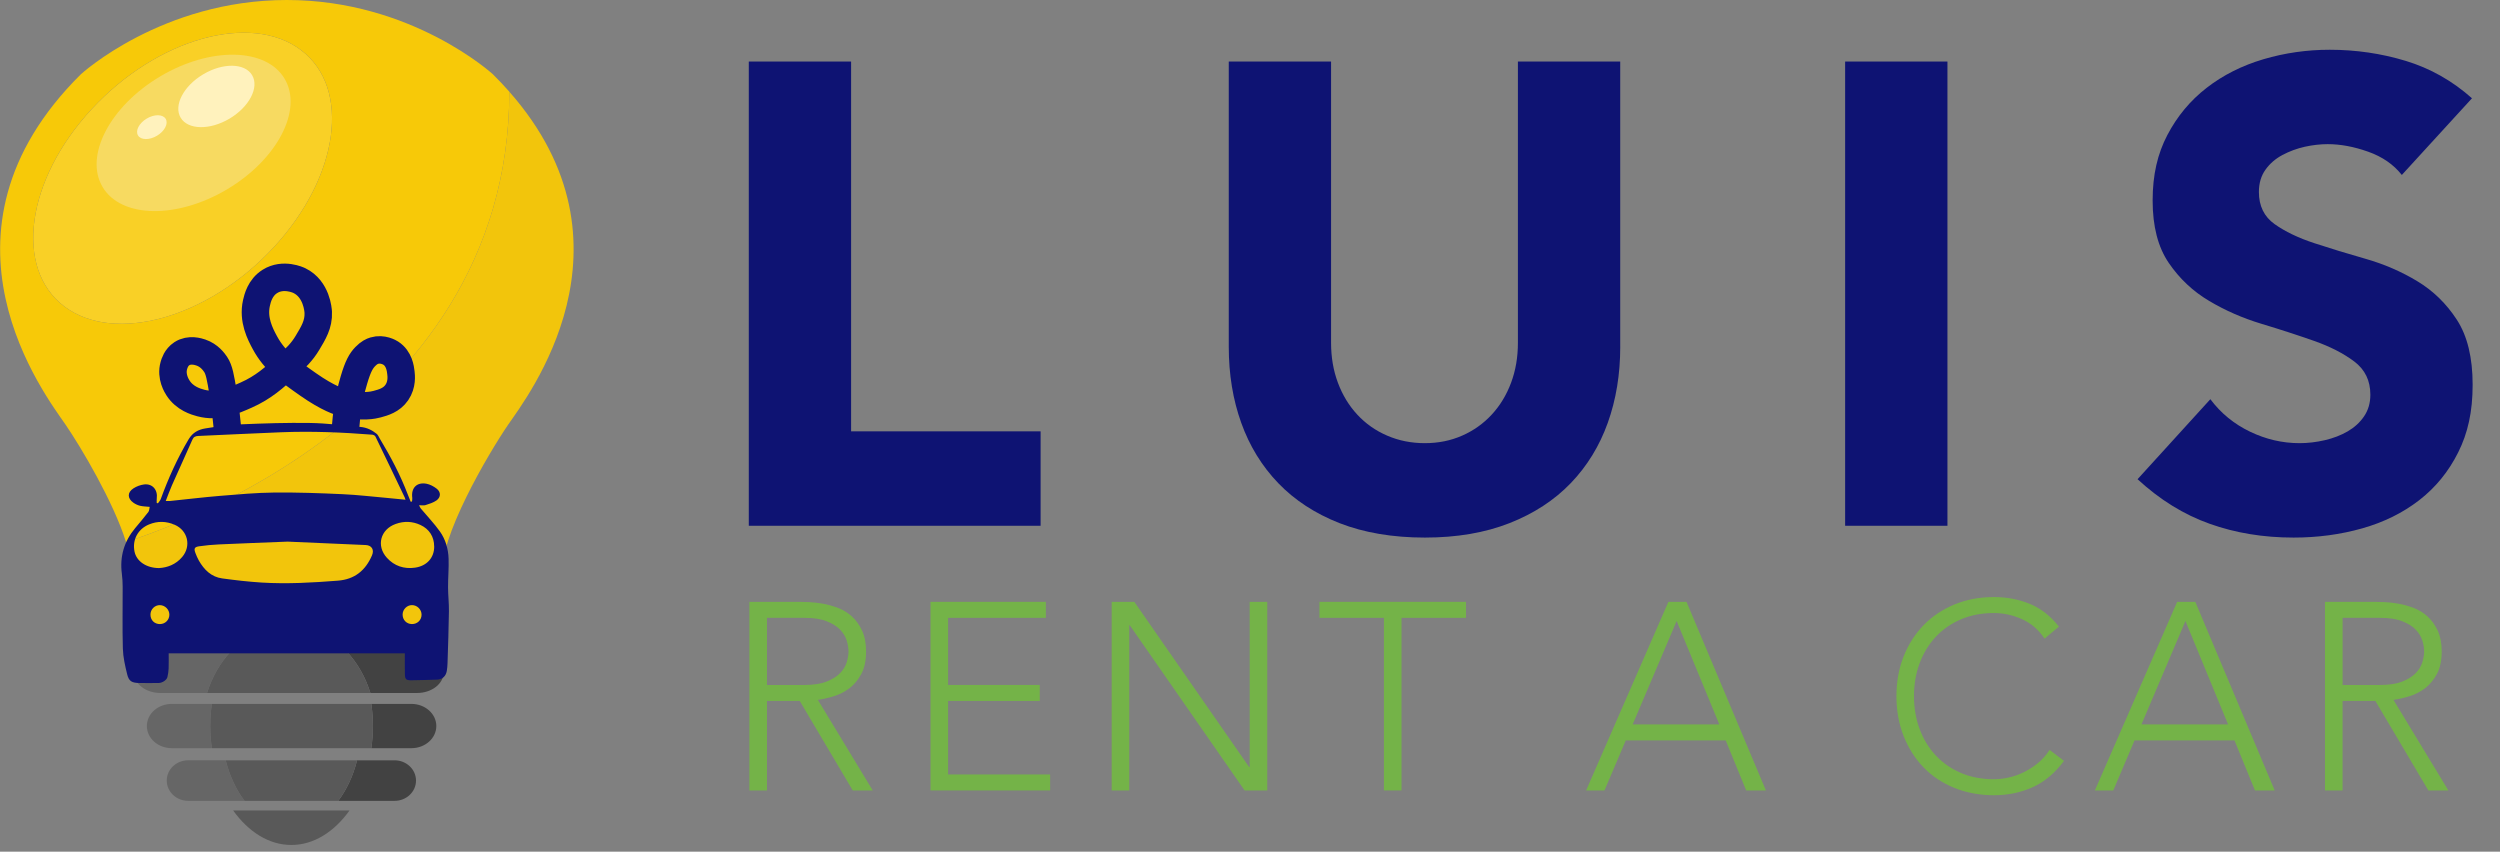
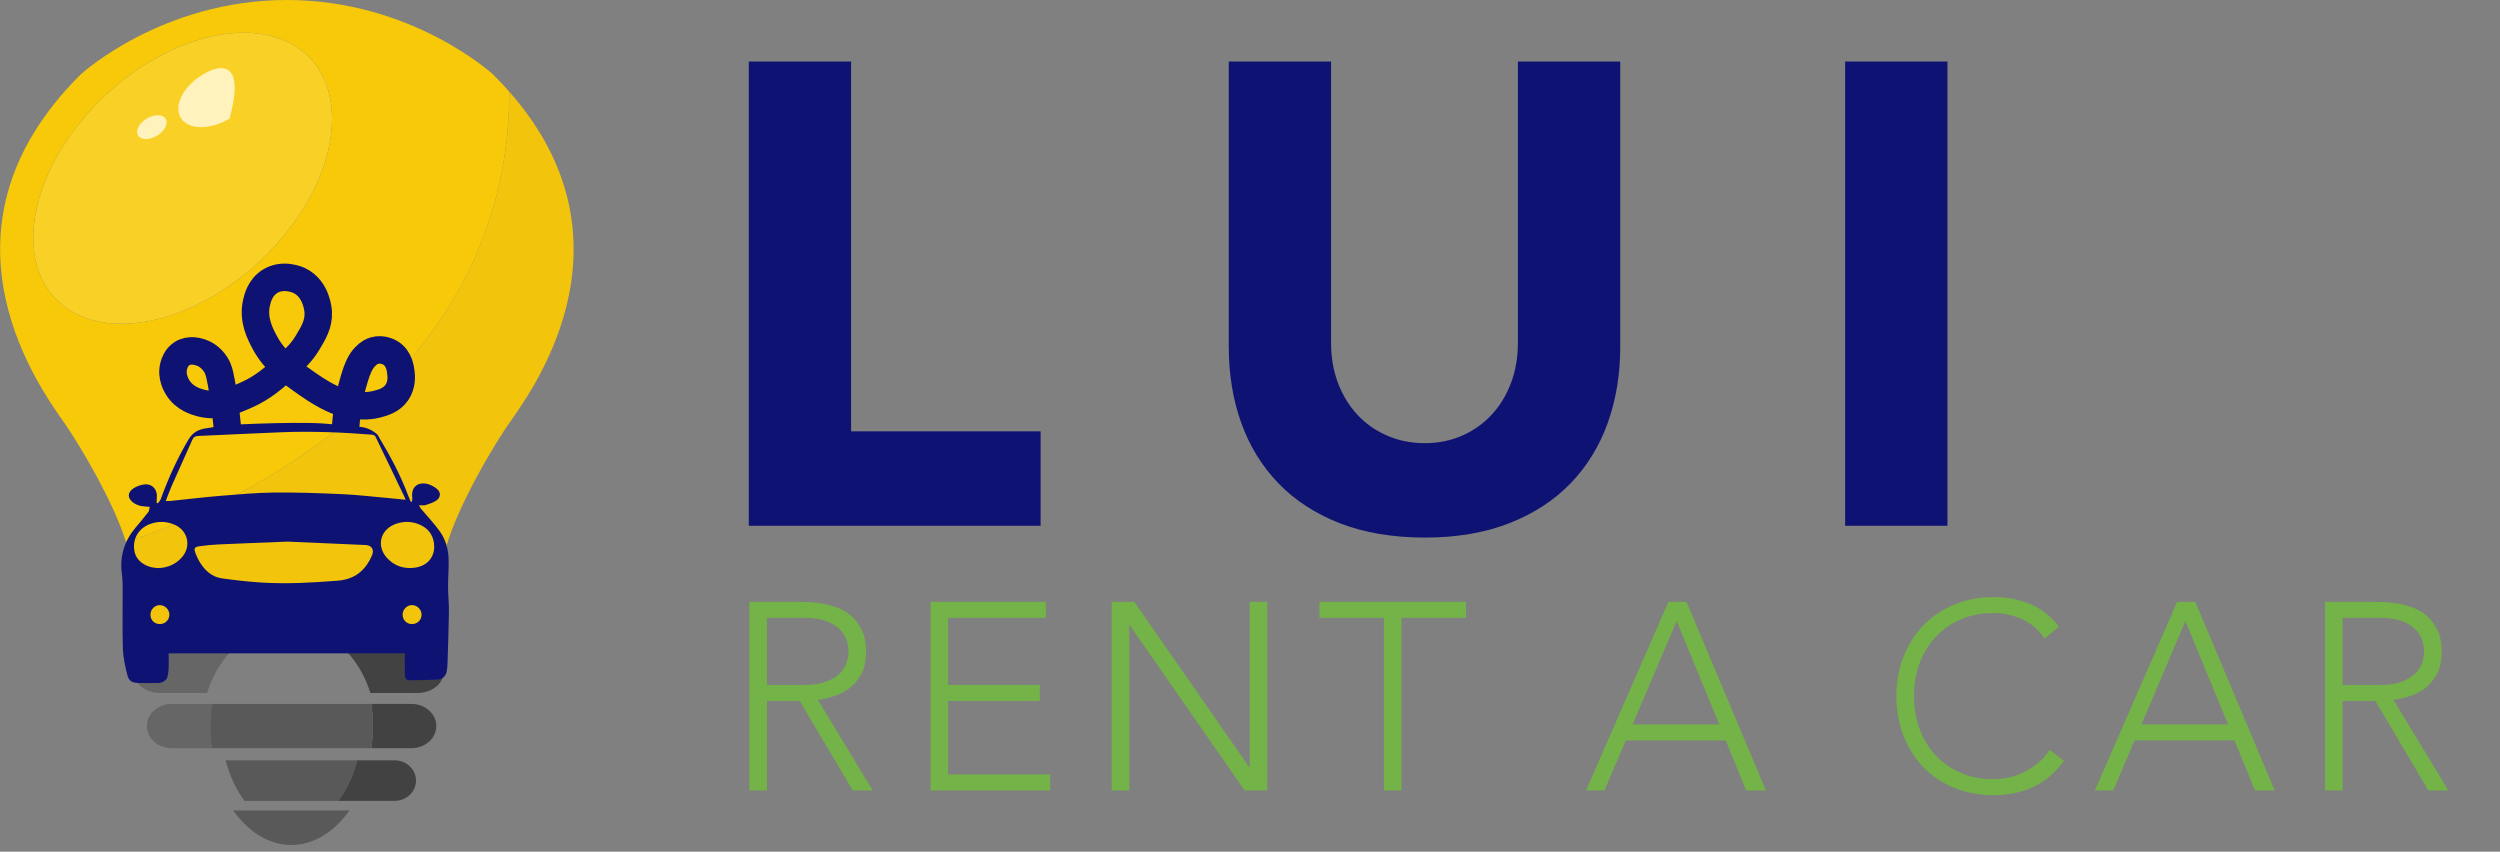
<svg xmlns="http://www.w3.org/2000/svg" width="91" height="31" viewBox="0 0 91 31" fill="none">
  <rect x="0" y="0" width="91" height="31" fill="#808080" stroke="none" />
  <g clip-path="url(#clip0_7_2)">
    <path d="M16.148 24.474C16.148 24.681 16.039 24.869 15.864 25.005C15.688 25.141 15.445 25.225 15.178 25.225H13.482C13.302 24.643 13.006 24.13 12.627 23.723H15.177C15.713 23.723 16.148 24.059 16.148 24.474H16.148Z" fill="#424242" />
    <path d="M8.392 23.723C8.013 24.13 7.717 24.644 7.537 25.225H5.841C5.306 25.225 4.871 24.889 4.871 24.474C4.871 24.267 4.979 24.079 5.155 23.943C5.33 23.807 5.573 23.723 5.841 23.723H8.391H8.392Z" fill="#666666" />
    <path d="M15.882 26.427C15.882 26.65 15.78 26.852 15.616 26.998C15.452 27.143 15.226 27.234 14.975 27.234H13.516C13.554 26.973 13.574 26.704 13.574 26.427C13.574 26.151 13.554 25.883 13.516 25.622H14.975C15.475 25.622 15.882 25.983 15.882 26.427Z" fill="#424242" />
    <path d="M7.654 26.427C7.654 26.704 7.673 26.973 7.712 27.234H6.252C5.752 27.234 5.346 26.873 5.346 26.427C5.346 26.205 5.447 26.003 5.611 25.858C5.775 25.712 6.002 25.622 6.252 25.622H7.712C7.673 25.883 7.654 26.151 7.654 26.427Z" fill="#666666" />
    <path d="M15.143 28.413C15.143 28.617 15.055 28.802 14.914 28.935C14.773 29.069 14.578 29.151 14.362 29.151H12.311C12.614 28.752 12.853 28.247 12.998 27.675H14.362C14.793 27.675 15.143 28.006 15.143 28.414V28.413Z" fill="#424242" />
-     <path d="M8.902 29.151H6.85C6.419 29.151 6.07 28.82 6.07 28.412C6.07 28.209 6.157 28.024 6.298 27.89C6.439 27.757 6.635 27.674 6.85 27.674H8.215C8.36 28.245 8.598 28.751 8.902 29.15V29.151Z" fill="#666666" />
    <path d="M12.998 27.675C12.853 28.246 12.614 28.751 12.311 29.151H8.902C8.599 28.751 8.36 28.246 8.215 27.675H12.998H12.998Z" fill="#595959" />
    <path d="M8.487 29.501H12.723C12.162 30.282 11.42 30.757 10.605 30.757C9.79 30.757 9.048 30.283 8.486 29.501H8.487Z" fill="#595959" />
    <path d="M13.574 26.427C13.574 26.704 13.554 26.973 13.516 27.234H7.712C7.673 26.973 7.654 26.704 7.654 26.427C7.654 26.151 7.673 25.883 7.712 25.622H13.516C13.554 25.883 13.574 26.151 13.574 26.427Z" fill="#595959" />
-     <path d="M13.482 25.225H7.537C7.718 24.643 8.013 24.13 8.392 23.723H12.628C13.007 24.13 13.303 24.644 13.483 25.225H13.482Z" fill="#595959" />
    <path d="M18.493 15.464C17.774 16.515 15.95 19.618 16.116 20.919C16.282 22.221 14.762 23.572 14.762 23.572H6.122C6.122 23.572 4.755 22.357 4.755 21.121C4.755 21.054 4.759 20.987 4.768 20.919C4.807 20.611 4.735 20.202 4.591 19.742L4.593 19.741L4.594 19.74C4.787 19.608 18.539 15.686 18.539 3.338C23.47 8.932 19.186 14.452 18.493 15.464Z" fill="#F2C50C" />
    <path d="M9.964 9C7.583 11.575 4.17 12.539 2.338 11.151C0.508 9.764 0.953 6.552 3.333 3.976C5.714 1.401 9.127 0.438 10.958 1.825C12.789 3.212 12.344 6.425 9.964 9Z" fill="#F9D026" />
-     <path d="M8.27 6.889C10.098 5.8 11.034 3.998 10.359 2.865C9.684 1.731 7.654 1.696 5.825 2.785C3.997 3.874 3.061 5.676 3.736 6.809C4.411 7.943 6.441 7.978 8.27 6.889Z" fill="#F7DA61" />
-     <path d="M8.357 4.317C9.075 3.889 9.442 3.181 9.177 2.736C8.912 2.291 8.115 2.277 7.397 2.705C6.679 3.132 6.311 3.84 6.576 4.285C6.842 4.73 7.639 4.744 8.357 4.317Z" fill="#FFF2BD" />
+     <path d="M8.357 4.317C8.912 2.291 8.115 2.277 7.397 2.705C6.679 3.132 6.311 3.84 6.576 4.285C6.842 4.73 7.639 4.744 8.357 4.317Z" fill="#FFF2BD" />
    <path d="M5.714 4.941C5.992 4.775 6.135 4.501 6.032 4.328C5.929 4.155 5.62 4.15 5.341 4.316C5.063 4.482 4.92 4.756 5.023 4.929C5.126 5.101 5.435 5.107 5.714 4.941Z" fill="#FFF2BD" />
    <path d="M17.94 2.703C17.94 2.703 14.994 0 10.441 0C5.889 0 2.944 2.703 2.944 2.703C-2.915 8.508 1.673 14.413 2.391 15.464C2.939 16.265 4.131 18.262 4.591 19.742L4.593 19.74L4.594 19.739C4.787 19.608 18.539 15.685 18.539 3.337C18.353 3.126 18.154 2.914 17.94 2.703H17.94ZM2.338 11.151C0.508 9.764 0.953 6.551 3.333 3.976C5.714 1.401 9.127 0.438 10.958 1.825C12.789 3.212 12.344 6.425 9.964 9C7.583 11.575 4.17 12.538 2.338 11.151Z" fill="#F7C908" />
    <path d="M5.449 18.45C5.311 18.436 5.2 18.435 5.096 18.41C5.012 18.389 4.927 18.349 4.856 18.299C4.633 18.141 4.629 17.924 4.858 17.776C4.971 17.703 5.111 17.651 5.244 17.634C5.55 17.596 5.749 17.831 5.706 18.147C5.699 18.2 5.705 18.254 5.705 18.308C5.72 18.312 5.734 18.316 5.749 18.32C5.785 18.267 5.833 18.219 5.854 18.16C6.128 17.408 6.455 16.683 6.865 15.992C7.013 15.743 7.223 15.636 7.47 15.595C7.899 15.525 8.333 15.465 8.767 15.446C9.608 15.41 10.451 15.383 11.293 15.396C11.905 15.406 12.516 15.486 13.127 15.541C13.346 15.561 13.543 15.654 13.713 15.793C13.764 15.836 13.791 15.91 13.827 15.97C14.22 16.623 14.576 17.295 14.847 18.009C14.88 18.095 14.915 18.18 14.95 18.265C14.965 18.261 14.981 18.258 14.996 18.254C15.001 18.21 15.013 18.165 15.007 18.123C14.958 17.763 15.168 17.542 15.525 17.608C15.656 17.633 15.788 17.705 15.894 17.787C16.054 17.912 16.052 18.098 15.887 18.216C15.771 18.298 15.625 18.341 15.487 18.386C15.426 18.406 15.353 18.39 15.255 18.39C15.279 18.439 15.29 18.479 15.315 18.508C15.548 18.787 15.803 19.051 16.013 19.346C16.219 19.636 16.317 19.982 16.329 20.338C16.341 20.683 16.307 21.03 16.309 21.377C16.31 21.668 16.345 21.96 16.341 22.25C16.333 22.881 16.309 23.511 16.29 24.141C16.287 24.234 16.279 24.328 16.264 24.419C16.232 24.613 16.105 24.73 15.91 24.738C15.597 24.75 15.284 24.757 14.971 24.762C14.785 24.765 14.742 24.726 14.738 24.543C14.732 24.291 14.736 24.039 14.736 23.781H6.14C6.14 23.967 6.145 24.152 6.138 24.336C6.134 24.44 6.118 24.546 6.093 24.648C6.068 24.755 5.905 24.86 5.775 24.861C5.538 24.863 5.3 24.865 5.063 24.861C4.797 24.856 4.69 24.796 4.628 24.542C4.553 24.235 4.481 23.92 4.472 23.608C4.45 22.855 4.468 22.101 4.465 21.348C4.465 21.192 4.454 21.035 4.435 20.88C4.355 20.257 4.518 19.707 4.918 19.226C5.081 19.031 5.246 18.838 5.4 18.636C5.436 18.589 5.434 18.513 5.449 18.451L5.449 18.45ZM14.761 18.189C14.749 18.155 14.744 18.134 14.736 18.116C14.38 17.372 14.025 16.628 13.665 15.888C13.649 15.854 13.589 15.825 13.547 15.822C12.445 15.736 11.341 15.69 10.235 15.734C9.229 15.774 8.223 15.825 7.216 15.869C7.114 15.873 7.047 15.902 7.002 16.005C6.757 16.562 6.503 17.115 6.256 17.671C6.177 17.85 6.112 18.036 6.033 18.236C6.107 18.236 6.153 18.24 6.199 18.235C6.804 18.173 7.408 18.099 8.015 18.049C8.672 17.995 9.331 17.935 9.99 17.928C10.815 17.92 11.641 17.95 12.466 17.988C13.01 18.012 13.553 18.078 14.096 18.125C14.314 18.145 14.531 18.167 14.76 18.19L14.761 18.189ZM10.471 19.715C9.625 19.749 8.796 19.779 7.967 19.817C7.727 19.828 7.486 19.85 7.248 19.885C7.076 19.91 7.052 19.968 7.114 20.131C7.15 20.226 7.19 20.32 7.24 20.408C7.432 20.74 7.69 21 8.086 21.054C8.563 21.119 9.043 21.175 9.523 21.205C10.45 21.262 11.375 21.209 12.3 21.136C12.912 21.088 13.305 20.763 13.54 20.217C13.63 20.011 13.531 19.848 13.309 19.839C12.358 19.796 11.406 19.756 10.471 19.715ZM15.804 19.896C15.804 19.538 15.628 19.259 15.305 19.109C15.01 18.972 14.709 18.963 14.405 19.071C13.848 19.268 13.686 19.867 14.083 20.304C14.353 20.603 14.711 20.72 15.106 20.663C15.545 20.6 15.805 20.297 15.805 19.896H15.804ZM5.798 20.677C6.085 20.66 6.398 20.551 6.631 20.275C6.969 19.877 6.838 19.31 6.359 19.102C6.051 18.969 5.737 18.96 5.423 19.09C5.019 19.258 4.81 19.648 4.896 20.076C4.967 20.426 5.318 20.678 5.798 20.678V20.677ZM5.824 22.716C6.012 22.715 6.163 22.567 6.165 22.378C6.168 22.191 6.009 22.029 5.82 22.027C5.631 22.024 5.475 22.183 5.477 22.376C5.478 22.575 5.623 22.717 5.824 22.717V22.716ZM14.993 22.716C15.19 22.719 15.344 22.571 15.345 22.377C15.346 22.188 15.189 22.028 14.999 22.026C14.816 22.024 14.659 22.18 14.655 22.364C14.652 22.563 14.796 22.713 14.993 22.716Z" fill="#0E1373" />
    <path d="M8.275 15.548C8.263 15.418 8.245 15.236 8.219 15.017C8.2 14.854 8.169 14.601 8.122 14.312C8.027 13.742 7.98 13.457 7.849 13.265C7.785 13.171 7.621 12.937 7.312 12.832C7.222 12.802 6.899 12.694 6.621 12.874C6.411 13.011 6.349 13.232 6.328 13.307C6.214 13.708 6.437 14.056 6.481 14.124C6.727 14.507 7.135 14.623 7.305 14.668C7.936 14.837 8.486 14.592 8.959 14.382C9.593 14.101 9.99 13.738 10.447 13.321C10.762 13.032 10.985 12.826 11.194 12.476C11.398 12.133 11.606 11.809 11.584 11.366C11.58 11.29 11.53 10.523 10.9 10.215C10.868 10.198 10.311 9.937 9.825 10.243C9.463 10.47 9.373 10.865 9.336 11.025C9.197 11.636 9.472 12.16 9.644 12.477C10.005 13.142 10.498 13.489 11.214 13.992C11.944 14.504 12.369 14.63 12.513 14.669C13.172 14.847 13.605 14.744 13.727 14.711C13.95 14.651 14.253 14.569 14.446 14.285C14.644 13.995 14.606 13.673 14.593 13.566C14.576 13.418 14.532 13.052 14.223 12.854C14.195 12.836 13.928 12.671 13.623 12.764C13.549 12.786 13.436 12.834 13.295 12.98C13.149 13.131 13.033 13.322 12.883 13.832C12.781 14.174 12.674 14.623 12.611 15.2C12.593 15.362 12.582 15.498 12.575 15.59" stroke="#0E1373" stroke-miterlimit="10" />
    <path d="M27.256 2.24H30.98V15.701H37.878V19.138H27.256V2.24Z" fill="#0E1373" />
    <path d="M58.977 12.622C58.977 13.624 58.825 14.547 58.523 15.391C58.221 16.234 57.772 16.966 57.175 17.587C56.578 18.207 55.834 18.693 54.943 19.043C54.052 19.393 53.026 19.568 51.864 19.568C50.703 19.568 49.653 19.392 48.761 19.043C47.87 18.693 47.126 18.207 46.529 17.587C45.932 16.966 45.483 16.234 45.181 15.391C44.878 14.547 44.727 13.624 44.727 12.622V2.24H48.451V12.479C48.451 13.005 48.534 13.49 48.701 13.935C48.868 14.381 49.103 14.767 49.405 15.092C49.707 15.419 50.069 15.674 50.491 15.856C50.912 16.039 51.37 16.131 51.864 16.131C52.357 16.131 52.81 16.039 53.224 15.856C53.638 15.674 53.996 15.419 54.298 15.092C54.6 14.767 54.835 14.381 55.002 13.935C55.169 13.49 55.252 13.005 55.252 12.479V2.24H58.976V12.623L58.977 12.622Z" fill="#0E1373" />
    <path d="M67.163 2.24H70.887V19.138H67.163V2.24Z" fill="#0E1373" />
-     <path d="M87.427 6.369C87.125 5.986 86.715 5.704 86.198 5.521C85.681 5.338 85.192 5.247 84.73 5.247C84.46 5.247 84.181 5.279 83.894 5.342C83.608 5.406 83.337 5.506 83.083 5.641C82.828 5.776 82.621 5.955 82.463 6.177C82.303 6.401 82.224 6.671 82.224 6.989C82.224 7.498 82.415 7.888 82.796 8.158C83.178 8.429 83.659 8.66 84.24 8.851C84.821 9.042 85.445 9.233 86.114 9.423C86.782 9.614 87.407 9.885 87.988 10.235C88.569 10.585 89.05 11.054 89.432 11.643C89.814 12.232 90.004 13.02 90.004 14.006C90.004 14.992 89.829 15.764 89.479 16.465C89.129 17.165 88.655 17.746 88.059 18.207C87.462 18.669 86.769 19.011 85.982 19.233C85.194 19.456 84.363 19.568 83.488 19.568C82.39 19.568 81.372 19.401 80.433 19.066C79.493 18.732 78.619 18.192 77.807 17.443L80.457 14.531C80.839 15.041 81.32 15.434 81.901 15.713C82.481 15.992 83.082 16.131 83.703 16.131C84.005 16.131 84.312 16.095 84.622 16.023C84.932 15.952 85.21 15.844 85.457 15.701C85.704 15.557 85.903 15.375 86.054 15.152C86.205 14.929 86.281 14.667 86.281 14.364C86.281 13.855 86.086 13.454 85.696 13.159C85.306 12.865 84.817 12.614 84.228 12.407C83.639 12.201 83.003 11.993 82.319 11.787C81.634 11.58 80.998 11.302 80.409 10.951C79.82 10.601 79.331 10.14 78.941 9.567C78.551 8.995 78.356 8.239 78.356 7.3C78.356 6.36 78.535 5.597 78.893 4.913C79.251 4.229 79.729 3.656 80.325 3.195C80.922 2.733 81.61 2.387 82.389 2.156C83.169 1.926 83.973 1.811 84.8 1.811C85.755 1.811 86.677 1.946 87.569 2.216C88.46 2.487 89.264 2.94 89.98 3.577L87.426 6.369L87.427 6.369Z" fill="#0E1373" />
    <path d="M27.278 21.907H29.082C29.172 21.907 29.295 21.91 29.45 21.917C29.606 21.923 29.774 21.943 29.954 21.975C30.135 22.007 30.319 22.059 30.507 22.13C30.695 22.202 30.863 22.305 31.011 22.441C31.16 22.576 31.283 22.748 31.379 22.954C31.476 23.162 31.525 23.414 31.525 23.711C31.525 24.041 31.468 24.312 31.355 24.525C31.242 24.738 31.1 24.911 30.929 25.044C30.757 25.176 30.568 25.275 30.361 25.339C30.154 25.404 29.957 25.449 29.77 25.475L31.767 28.772H31.04L29.11 25.514H27.918V28.772H27.278V21.907L27.278 21.907ZM27.918 24.933H29.276C29.612 24.933 29.885 24.89 30.095 24.806C30.305 24.722 30.469 24.619 30.585 24.496C30.701 24.374 30.781 24.241 30.823 24.099C30.865 23.956 30.886 23.827 30.886 23.711C30.886 23.594 30.865 23.465 30.823 23.323C30.781 23.181 30.701 23.048 30.585 22.925C30.469 22.802 30.305 22.699 30.095 22.615C29.885 22.531 29.612 22.489 29.276 22.489H27.918V24.933Z" fill="#74B348" />
    <path d="M33.871 21.907H38.069V22.489H34.511V24.932H37.847V25.514H34.511V28.19H38.225V28.772H33.871V21.907Z" fill="#74B348" />
    <path d="M40.465 21.907H41.289L45.468 27.919H45.488V21.907H46.128V28.772H45.303L41.124 22.76H41.105V28.772H40.465V21.907Z" fill="#74B348" />
    <path d="M50.374 22.489H48.028V21.907H53.361V22.489H51.015V28.772H50.375V22.489H50.374Z" fill="#74B348" />
    <path d="M60.73 21.907H61.389L64.279 28.772H63.561L62.815 26.95H59.179L58.403 28.772H57.734L60.73 21.907ZM61.03 22.605L59.43 26.367H62.582L61.03 22.605Z" fill="#74B348" />
    <path d="M75.129 27.696C74.799 28.142 74.418 28.462 73.985 28.656C73.551 28.85 73.083 28.947 72.579 28.947C72.075 28.947 71.575 28.857 71.139 28.68C70.703 28.502 70.329 28.254 70.019 27.934C69.709 27.614 69.466 27.232 69.291 26.79C69.117 26.347 69.03 25.864 69.03 25.34C69.03 24.816 69.117 24.335 69.291 23.895C69.466 23.456 69.708 23.076 70.019 22.756C70.329 22.436 70.703 22.186 71.139 22.004C71.575 21.824 72.055 21.733 72.579 21.733C73.044 21.733 73.479 21.815 73.883 21.98C74.287 22.145 74.641 22.422 74.945 22.809L74.421 23.246C74.207 22.922 73.935 22.687 73.601 22.538C73.268 22.389 72.927 22.314 72.578 22.314C72.132 22.314 71.73 22.392 71.371 22.547C71.012 22.702 70.707 22.915 70.455 23.187C70.203 23.459 70.009 23.779 69.873 24.147C69.737 24.515 69.669 24.913 69.669 25.339C69.669 25.766 69.737 26.163 69.873 26.532C70.009 26.9 70.203 27.22 70.455 27.492C70.707 27.763 71.012 27.976 71.371 28.132C71.729 28.287 72.132 28.364 72.578 28.364C72.753 28.364 72.934 28.343 73.121 28.301C73.309 28.259 73.492 28.194 73.669 28.107C73.847 28.019 74.017 27.91 74.179 27.777C74.34 27.645 74.483 27.485 74.605 27.297L75.129 27.695V27.696Z" fill="#74B348" />
    <path d="M79.249 21.907H79.909L82.799 28.772H82.081L81.335 26.95H77.698L76.923 28.772H76.253L79.249 21.907ZM79.55 22.605L77.95 26.367H81.101L79.55 22.605Z" fill="#74B348" />
    <path d="M84.631 21.907H86.435C86.525 21.907 86.648 21.91 86.803 21.917C86.958 21.923 87.126 21.943 87.307 21.975C87.488 22.007 87.672 22.059 87.859 22.13C88.047 22.202 88.215 22.305 88.364 22.441C88.512 22.576 88.635 22.748 88.732 22.954C88.829 23.162 88.878 23.414 88.878 23.711C88.878 24.041 88.821 24.312 88.708 24.525C88.594 24.738 88.452 24.911 88.281 25.044C88.11 25.176 87.921 25.275 87.714 25.339C87.507 25.404 87.31 25.449 87.122 25.475L89.12 28.772H88.392L86.463 25.514H85.27V28.772H84.63V21.907L84.631 21.907ZM85.271 24.933H86.629C86.965 24.933 87.238 24.89 87.448 24.806C87.658 24.722 87.822 24.619 87.938 24.496C88.054 24.374 88.133 24.241 88.175 24.099C88.218 23.956 88.239 23.827 88.239 23.711C88.239 23.594 88.218 23.465 88.175 23.323C88.133 23.181 88.054 23.048 87.938 22.925C87.822 22.802 87.658 22.699 87.448 22.615C87.238 22.531 86.965 22.489 86.629 22.489H85.271V24.933Z" fill="#74B348" />
  </g>
  <defs>
    <clipPath id="clip0_7_2">
      <rect width="91" height="31" fill="white" />
    </clipPath>
  </defs>
</svg>